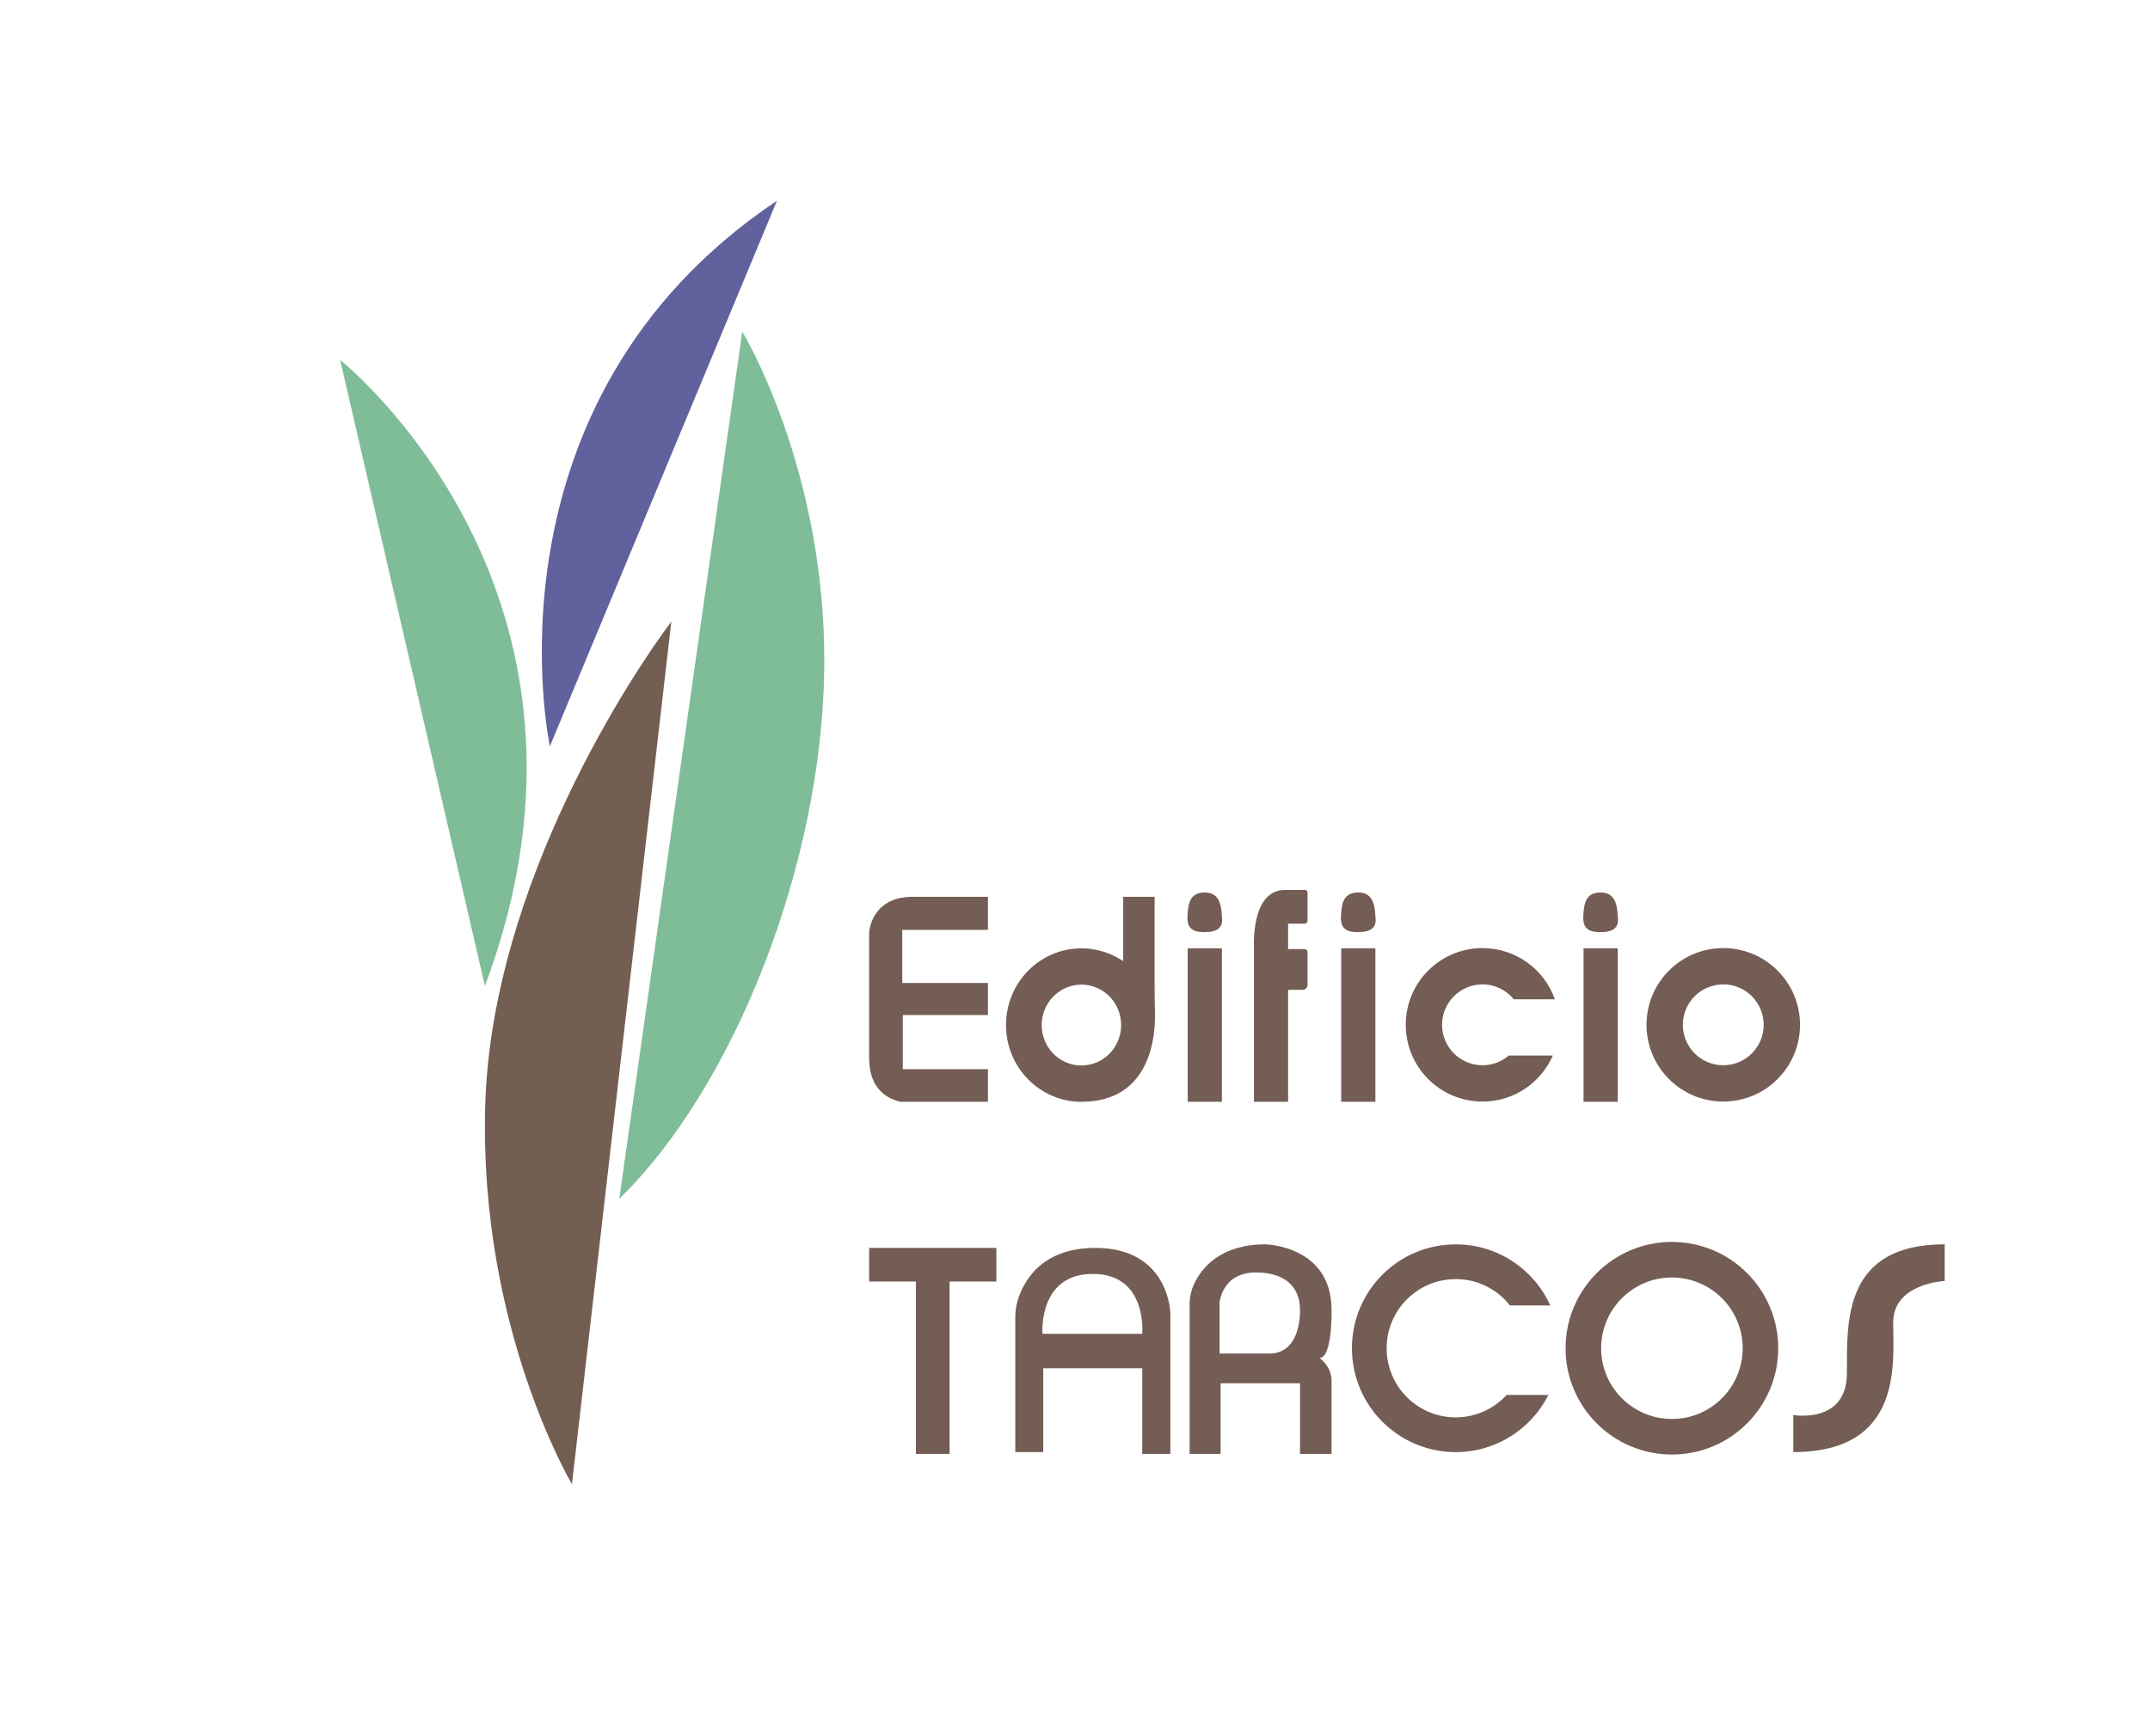
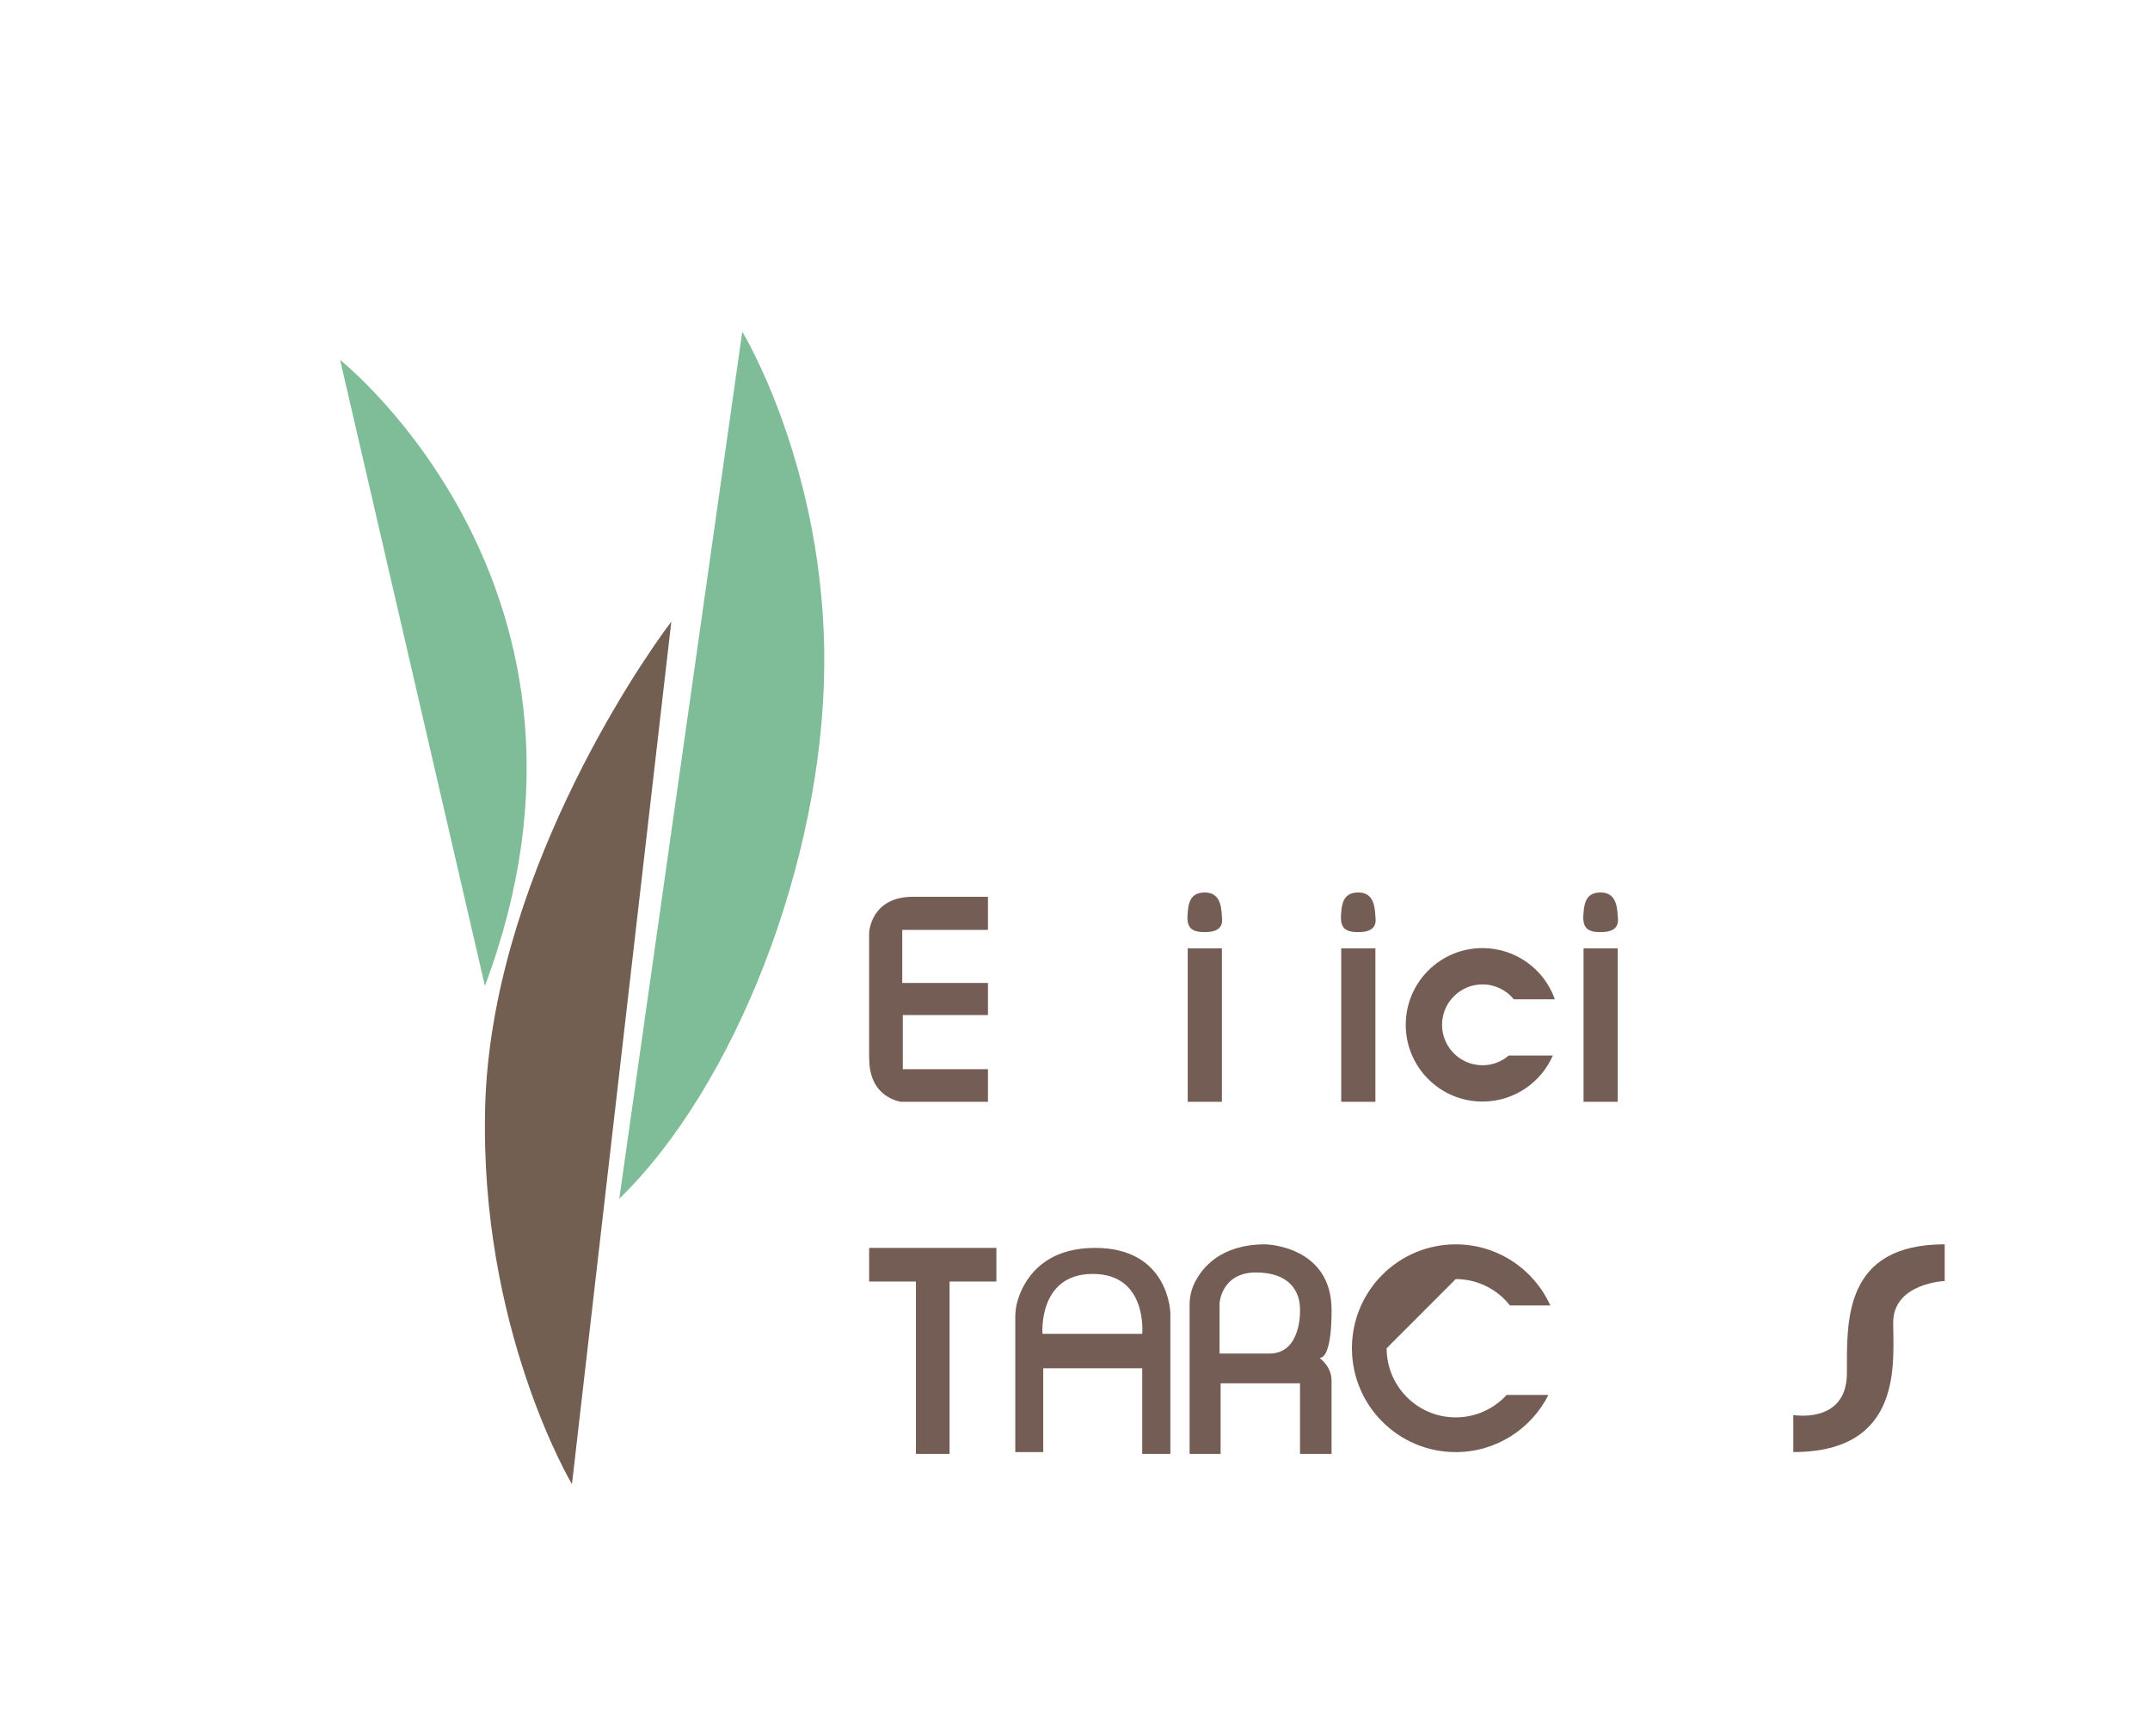
<svg xmlns="http://www.w3.org/2000/svg" id="Nogales" viewBox="0 0 1012.95 818.04">
  <defs>
    <style>
      .cls-1 {
        fill: #735e52;
      }

      .cls-2 {
        fill: #735d54;
      }

      .cls-3 {
        fill: #7fbd99;
      }

      .cls-4 {
        fill: #61619e;
      }
    </style>
  </defs>
  <g id="Capa_1" data-name="Capa 1">
    <path class="cls-3" d="M291.76,564.91c54.24-52.75,95.85-158.26,96.59-251.14.74-92.88-38.64-157.52-38.64-157.52l-57.95,408.66Z" />
    <path class="cls-1" d="M228.6,521.07c-2.97,104.76,40.87,178.32,40.87,178.32l46.81-406.43c-17.28,22.8-84.7,123.34-87.68,228.1Z" />
-     <path class="cls-4" d="M366.06,94.59c-141.91,95.11-106.99,257.08-106.99,257.08l106.99-257.08Z" />
    <path class="cls-3" d="M160.25,169.63l68.21,294.97c69.7-185.75-68.21-294.97-68.21-294.97Z" />
    <rect class="cls-2" x="559.58" y="446.88" width="16.1" height="72.32" />
    <rect class="cls-2" x="631.9" y="446.88" width="16.1" height="72.32" />
    <rect class="cls-2" x="746.07" y="446.88" width="16.1" height="72.32" />
-     <path class="cls-2" d="M811.9,519.09c19.97,0,36.16-16.19,36.16-36.16s-16.19-36.16-36.16-36.16-36.16,16.19-36.16,36.16,16.19,36.16,36.16,36.16ZM811.9,463.88c10.52,0,19.05,8.53,19.05,19.05s-8.53,19.05-19.05,19.05-19.05-8.53-19.05-19.05,8.53-19.05,19.05-19.05Z" />
-     <path class="cls-2" d="M509.5,519.19c33.02,0,34.91-31.62,34.66-41.89-.1-4.18-.18-8.35-.18-12.53v-42.17h-14.8v30.33c-5.63-3.82-12.4-6.05-19.68-6.05-19.62,0-35.53,16.19-35.53,36.16s15.91,36.16,35.53,36.16ZM509.5,463.99c10.34,0,18.72,8.53,18.72,19.05s-8.38,19.05-18.72,19.05-18.72-8.53-18.72-19.05,8.38-19.05,18.72-19.05Z" />
-     <path class="cls-2" d="M590.78,519.19h16.1v-52.75h6.87c1.27,0,2.29-1.03,2.29-2.29v-15.53c0-.76-.62-1.38-1.38-1.38h-7.79v-11.98h7.82c.74,0,1.35-.6,1.35-1.35v-13.33c0-.67-.54-1.21-1.21-1.21h-9.44c-16.35,0-14.61,27.49-14.61,27.49v72.32Z" />
    <path class="cls-2" d="M698.46,463.88c5.96,0,11.27,2.74,14.76,7.02h19.34c-4.96-14.05-18.35-24.13-34.1-24.13-19.97,0-36.16,16.19-36.16,36.16s16.19,36.16,36.16,36.16c14.82,0,27.56-8.92,33.14-21.69h-20.76c-3.33,2.85-7.65,4.58-12.38,4.58-10.52,0-19.05-8.53-19.05-19.05s8.53-19.05,19.05-19.05Z" />
    <path class="cls-2" d="M424.26,519.19h41.2v-15.36h-40.12v-25.51h40.12v-15.11h-40.37v-25.01h40.37v-15.6h-35.42c-19.81,0-20.56,16.84-20.56,16.84v58.19c.02.42.04.85.04,1.31,0,15.43,10.21,19.29,14.73,20.25Z" />
    <polygon class="cls-2" points="409.49 603.9 431.53 603.9 431.53 685.13 447.38 685.13 447.38 603.9 469.43 603.9 469.43 588.05 409.49 588.05 409.49 603.9" />
-     <path class="cls-2" d="M787.7,585.24c-27.66,0-50.09,22.43-50.09,50.09s22.43,50.09,50.09,50.09,50.09-22.43,50.09-50.09-22.43-50.09-50.09-50.09ZM787.7,668.67c-18.41,0-33.34-14.93-33.34-33.34s14.93-33.34,33.34-33.34,33.34,14.93,33.34,33.34-14.93,33.34-33.34,33.34Z" />
-     <path class="cls-2" d="M685.84,602.74c10.37,0,19.6,4.86,25.56,12.43h19.01c-7.67-16.98-24.74-28.79-44.57-28.79-27,0-48.89,21.91-48.89,48.95s21.89,48.95,48.89,48.95c19.09,0,35.63-10.96,43.68-26.93h-19.69c-5.95,6.49-14.49,10.57-23.99,10.57-17.97,0-32.54-14.59-32.54-32.58s14.57-32.58,32.54-32.58Z" />
+     <path class="cls-2" d="M685.84,602.74c10.37,0,19.6,4.86,25.56,12.43h19.01c-7.67-16.98-24.74-28.79-44.57-28.79-27,0-48.89,21.91-48.89,48.95s21.89,48.95,48.89,48.95c19.09,0,35.63-10.96,43.68-26.93h-19.69c-5.95,6.49-14.49,10.57-23.99,10.57-17.97,0-32.54-14.59-32.54-32.58Z" />
    <path class="cls-2" d="M870.16,646.99c0,24.27-25.26,19.81-25.26,19.81v17.46c52.01,0,47.06-42.48,47.06-61.05s24.27-19.57,24.27-19.57v-17.28c-47.8,0-46.07,36.35-46.07,60.62Z" />
    <path class="cls-2" d="M515.99,588.05c-25.71,0-33.97,16.24-36.54,24.81-.75,2.51-1.11,5.11-1.11,7.73v63.68h13.17v-39.5h46.64v40.37h13.25v-66.38s-.5-30.71-35.42-30.71ZM538.15,628.54h-47s-2.23-28.23,23.71-28.23,23.28,28.23,23.28,28.23Z" />
    <path class="cls-2" d="M621.65,639.91c6.19,0,5.7-22.61,5.7-22.61,0-30.41-31.21-30.93-31.21-30.93-21.11,0-29.92,11.06-33.45,18.45-1.47,3.08-2.22,6.47-2.22,9.88v70.42h14.61v-33.27h37.41v33.27h14.86v-34.57c0-6.76-5.71-10.66-5.71-10.66ZM598.12,637.83h-23.53v-23.91s.99-14.29,17.09-14.29,20.8,9.1,20.8,17.41c0,0,.99,20.79-14.36,20.79Z" />
    <path class="cls-2" d="M762.21,432.16c.7,5.14-2.38,7.13-8.41,7.09-5.6-.04-8.15-1.93-7.83-7.74.31-5.46.98-10.76,7.77-10.94,6.65-.18,8.24,4.77,8.46,11.59Z" />
    <path class="cls-2" d="M648.03,432.16c.7,5.14-2.38,7.13-8.41,7.09-5.6-.04-8.15-1.93-7.83-7.74.31-5.46.98-10.76,7.77-10.94,6.65-.18,8.24,4.77,8.46,11.59Z" />
    <path class="cls-2" d="M575.71,432.16c.7,5.14-2.38,7.13-8.41,7.09-5.6-.04-8.15-1.93-7.83-7.74.31-5.46.98-10.76,7.77-10.94,6.65-.18,8.24,4.77,8.46,11.59Z" />
  </g>
</svg>